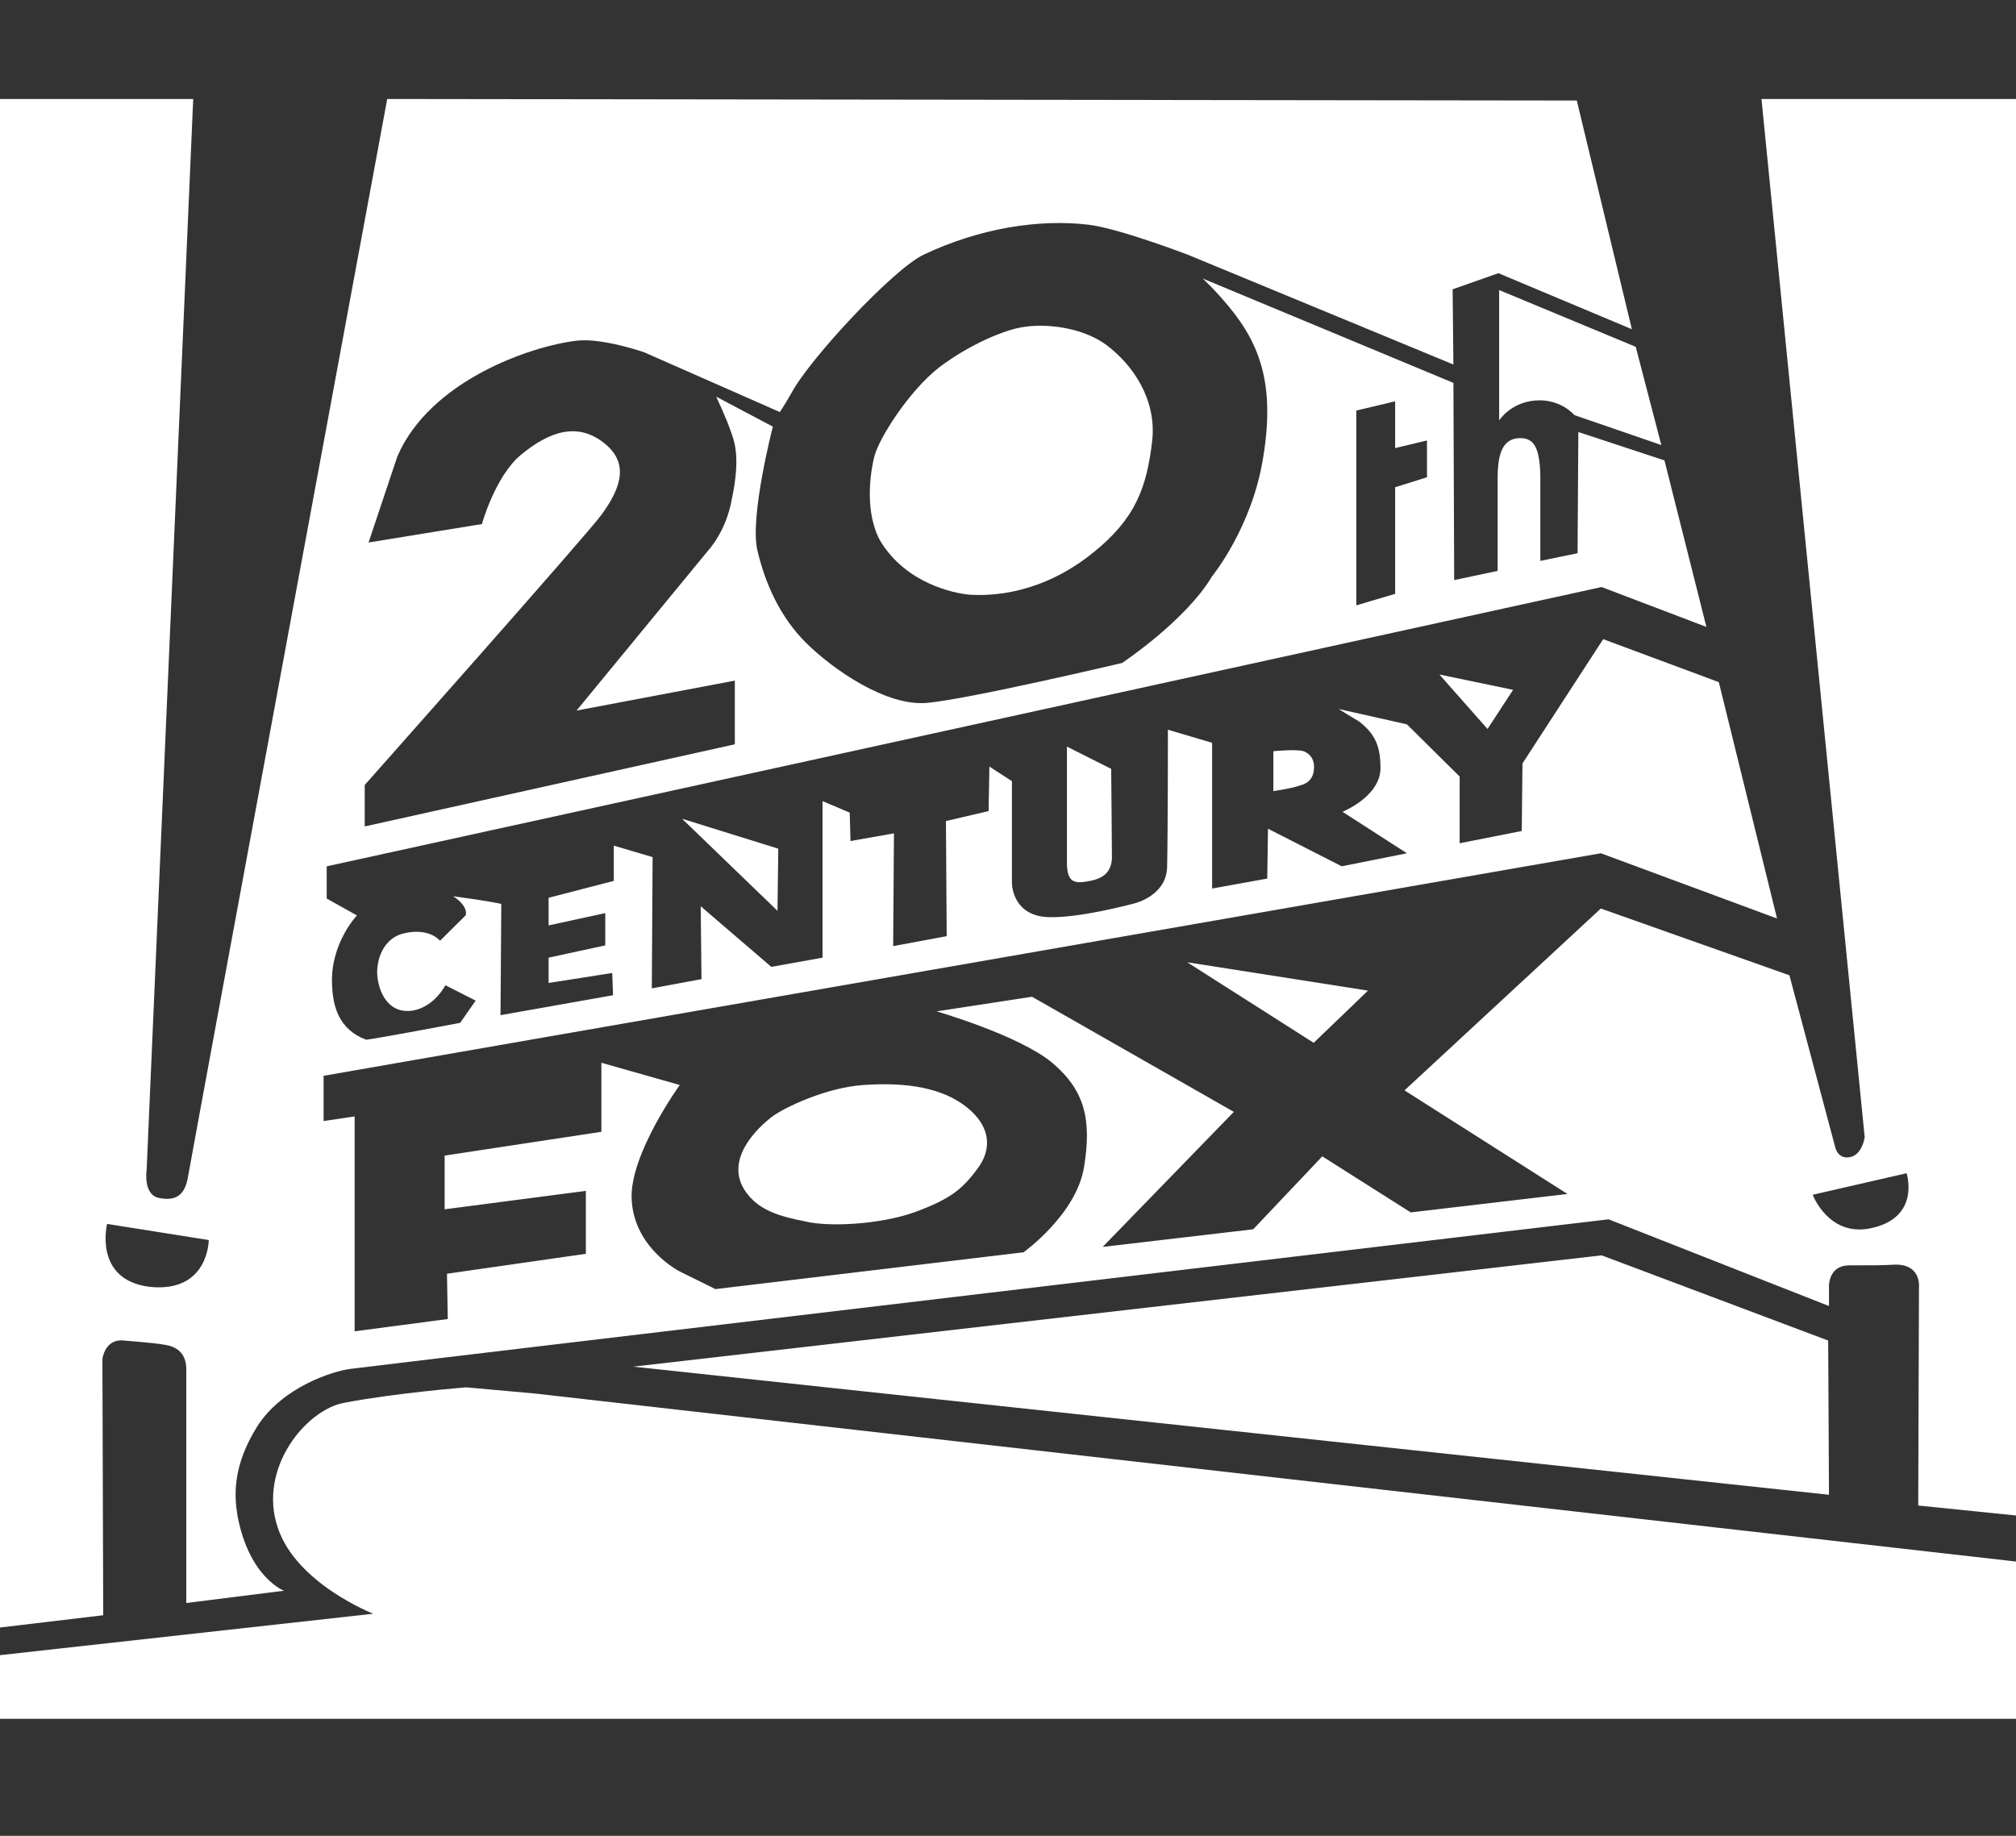
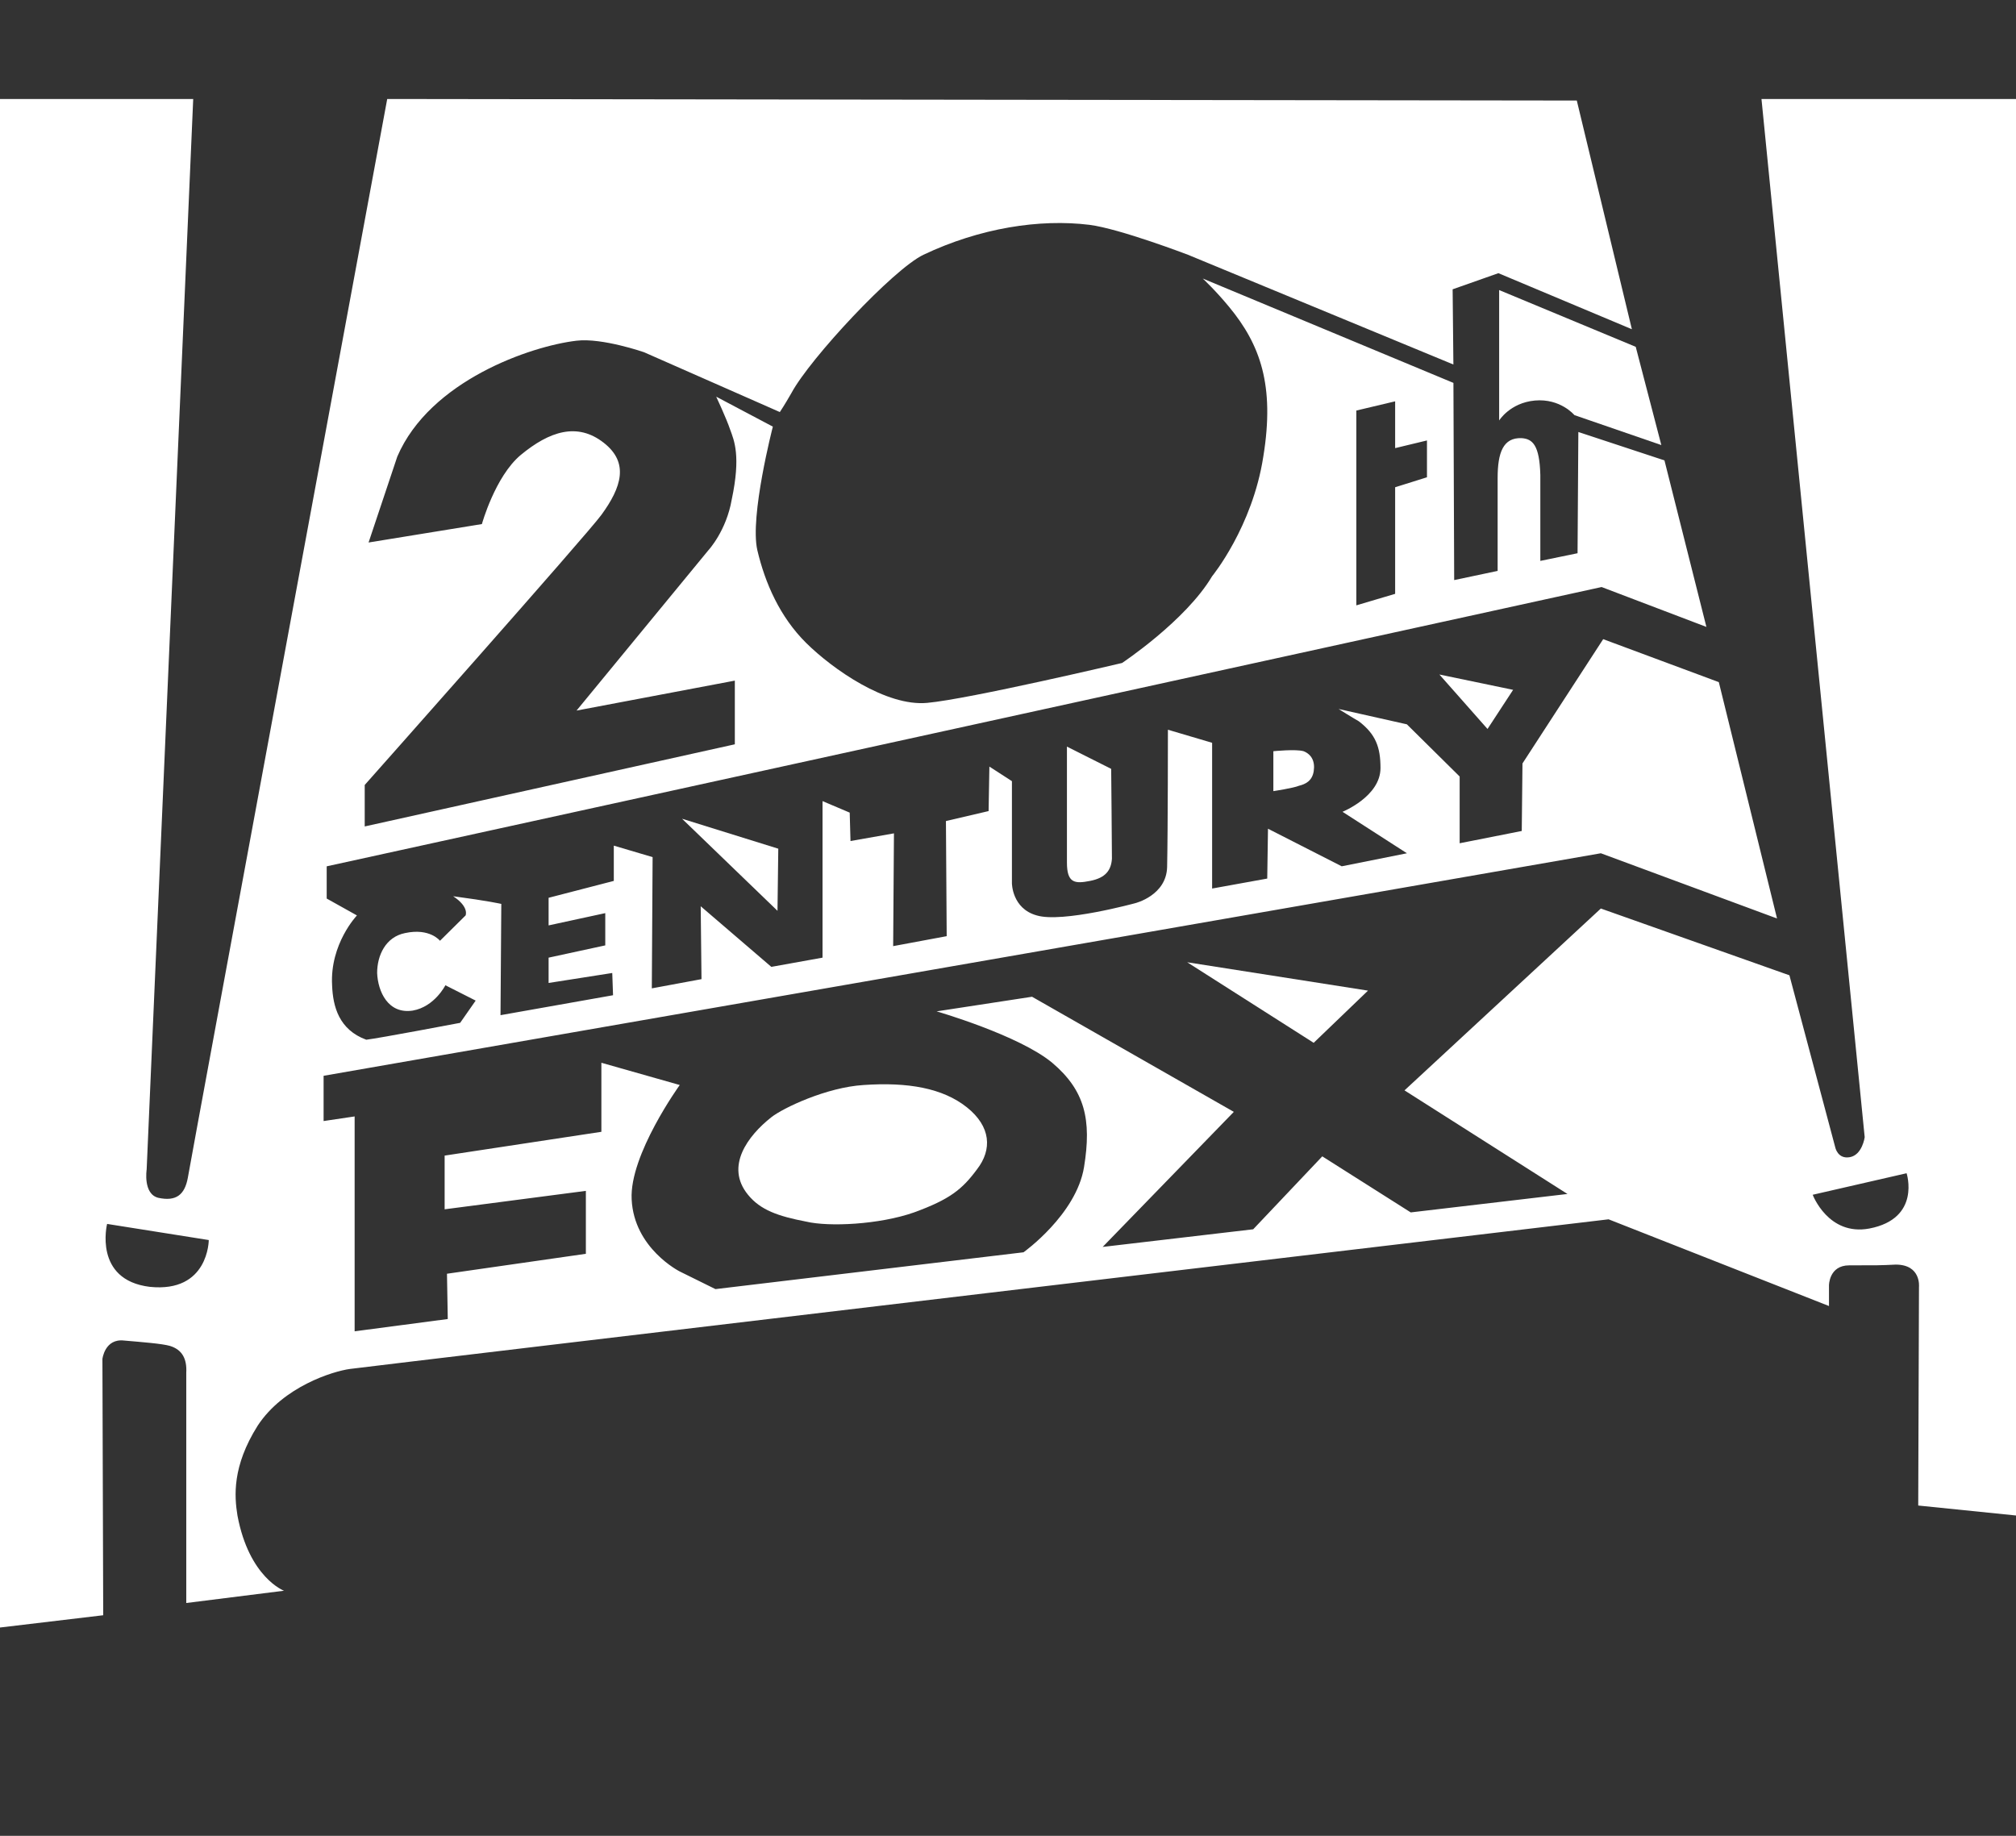
<svg xmlns="http://www.w3.org/2000/svg" width="56" height="51" viewBox="0 0 56 51" fill="none">
  <rect x="0" y="0" width="56" height="51" fill="#333333" stroke="none" />
-   <path fill-rule="evenodd" clip-rule="evenodd" d="M28.453 9.081C28.992 8.996 30.005 9.06 30.716 9.571C31.492 10.146 32.117 11.106 32.009 12.214C31.858 13.557 31.535 14.41 30.371 15.348C28.949 16.499 27.569 16.563 26.922 16.52C26.47 16.477 25.177 16.201 24.465 15.049C24.013 14.261 24.164 13.152 24.293 12.662C24.422 12.172 25.241 10.871 26.082 10.21C26.922 9.571 27.935 9.145 28.453 9.081ZM0 47.75V45.981L10.368 44.83C10.368 44.83 8.234 43.998 7.717 42.442C7.157 40.8 8.493 39.159 9.571 38.968C11.036 38.69 12.955 38.541 12.955 38.541L14.852 38.712L56 43.38V47.75H0ZM17.589 37.966L44.489 34.874L50.783 37.241L50.805 41.525L17.589 37.966Z" fill="white" />
  <path fill-rule="evenodd" clip-rule="evenodd" d="M56 2.75H48.93L51.797 31.592C51.797 31.592 51.732 32.082 51.387 32.146C51.043 32.21 50.978 31.869 50.978 31.869L49.706 27.094L44.468 25.239L39.014 30.291L43.541 33.169L39.187 33.681L36.73 32.124L34.811 34.15L30.63 34.64L34.273 30.888L28.668 27.69L26.017 28.096C26.017 28.096 28.302 28.756 29.228 29.524C30.134 30.291 30.328 31.101 30.112 32.423C29.896 33.744 28.431 34.789 28.431 34.789L19.874 35.812L18.882 35.322C18.882 35.322 17.61 34.683 17.546 33.318C17.481 32.081 18.882 30.142 18.882 30.142L16.705 29.524V31.442L12.351 32.103V33.595L16.274 33.083V34.831L12.416 35.385L12.438 36.643L9.851 36.984V31.015L8.989 31.143V29.886L44.468 23.704L49.362 25.516L47.745 18.95L44.533 17.756L42.291 21.209L42.271 23.085L40.546 23.426V21.572L39.08 20.122L37.183 19.696C37.183 19.696 37.593 19.952 37.744 20.037C38.218 20.399 38.347 20.761 38.347 21.337C38.347 22.126 37.292 22.552 37.292 22.552L39.081 23.704L37.27 24.066L35.222 23.022L35.201 24.407L33.67 24.684V20.635L32.442 20.272C32.442 20.272 32.442 23.065 32.42 24.088C32.399 24.877 31.536 25.09 31.536 25.09C31.536 25.09 29.51 25.645 28.799 25.431C28.109 25.24 28.109 24.536 28.109 24.536V21.701L27.483 21.296L27.461 22.532L26.276 22.809L26.297 26.007L24.81 26.284L24.832 23.151L23.625 23.364L23.603 22.575L22.848 22.255V26.604L21.426 26.86L19.464 25.176L19.486 27.201L18.106 27.457L18.128 23.811L17.05 23.492V24.472L15.239 24.941V25.708L16.813 25.367V26.263L15.239 26.604V27.307L17.007 27.03L17.029 27.648L13.903 28.202L13.925 25.111C13.925 25.111 13.558 25.026 12.588 24.898C13.041 25.197 12.933 25.431 12.933 25.431L12.222 26.135C12.222 26.135 11.941 25.772 11.252 25.921C10.713 26.028 10.476 26.54 10.476 27.03C10.497 27.541 10.777 28.181 11.467 28.074C12.071 27.968 12.372 27.371 12.372 27.371L13.213 27.797L12.782 28.415C12.782 28.415 10.54 28.841 10.174 28.884C9.419 28.607 9.247 27.968 9.225 27.371C9.161 26.22 9.915 25.431 9.915 25.431L9.075 24.962V24.067L44.489 16.308L47.4 17.416L46.235 12.79L43.843 12.001L43.821 15.369L42.787 15.582V13.195C42.765 12.364 42.571 12.193 42.269 12.172C41.752 12.15 41.601 12.577 41.601 13.28V15.86L40.394 16.115L40.373 10.637L33.41 7.738C33.41 7.738 33.755 8.057 34.143 8.527C35.005 9.571 35.415 10.701 35.092 12.683C34.79 14.644 33.669 16.009 33.669 16.009C32.936 17.245 31.168 18.418 31.168 18.418C31.168 18.418 26.922 19.42 25.758 19.526C24.616 19.633 23.128 18.588 22.395 17.863C21.663 17.138 21.253 16.201 21.037 15.284C20.822 14.346 21.468 11.852 21.468 11.852L19.895 11.02C19.895 11.02 20.175 11.617 20.283 11.937C20.391 12.235 20.584 12.662 20.326 13.877C20.175 14.751 19.679 15.284 19.679 15.284L16.015 19.74L20.412 18.908V20.677L10.131 22.959V21.807C10.131 21.807 16.339 14.815 16.705 14.304C17.265 13.536 17.481 12.854 16.77 12.3C16.037 11.725 15.261 11.98 14.463 12.641C13.752 13.238 13.386 14.559 13.386 14.559L10.238 15.071L11.036 12.684C11.941 10.574 14.743 9.614 16.015 9.465C16.726 9.38 17.89 9.785 17.89 9.785L21.662 11.447C21.662 11.447 21.792 11.256 21.986 10.915C22.503 9.955 24.809 7.482 25.65 7.078C27.224 6.331 28.883 6.076 30.263 6.246C31.104 6.353 33 7.078 33 7.078L40.372 10.126L40.351 8.037L41.622 7.589L45.33 9.146L43.8 2.793L10.756 2.75C10.756 2.75 5.324 32.082 5.217 32.722C5.13 33.191 4.893 33.383 4.398 33.276C3.967 33.17 4.074 32.487 4.074 32.487L5.367 2.75H0V45.213L2.867 44.872L2.845 37.753C2.845 37.753 2.91 37.177 3.449 37.241C3.945 37.284 4.505 37.327 4.721 37.39C5.065 37.496 5.195 37.753 5.174 38.136V44.532L7.889 44.191C7.889 44.191 6.919 43.828 6.596 42.101C6.51 41.569 6.445 40.737 7.157 39.607C7.868 38.52 9.247 38.094 9.721 38.03C10.174 37.966 44.683 33.873 44.683 33.873L50.805 36.282V35.706C50.805 35.706 50.805 35.152 51.366 35.152C52.163 35.152 52.228 35.152 52.659 35.131C53.37 35.131 53.305 35.749 53.305 35.749L53.284 41.824L56 42.101L56 2.75ZM4.16 35.749C2.587 35.557 2.975 34.001 2.975 34.001L5.799 34.449C5.799 34.448 5.799 35.919 4.16 35.749ZM51.926 34.129C50.784 34.342 50.353 33.191 50.353 33.191L52.961 32.593C52.961 32.594 53.37 33.852 51.926 34.129ZM39.638 12.236L38.754 12.449V11.149L37.676 11.405V16.817L38.754 16.497V13.536C39.099 13.43 39.638 13.259 39.638 13.259V12.236Z" fill="white" />
  <path fill-rule="evenodd" clip-rule="evenodd" d="M29.637 20.741L30.866 21.359C30.866 21.359 30.887 23.534 30.887 23.853C30.866 24.173 30.715 24.386 30.284 24.471C29.853 24.557 29.637 24.535 29.637 23.96V20.741ZM35.371 20.869C35.371 20.869 35.996 20.805 36.211 20.869C36.427 20.955 36.535 21.147 36.492 21.424C36.449 21.701 36.255 21.786 36.082 21.829C35.932 21.893 35.371 21.978 35.371 21.978V20.869H35.371ZM39.983 18.738L42.031 19.164L41.32 20.251L39.983 18.738ZM18.946 22.745L21.619 23.577L21.597 25.303L18.946 22.745ZM21.425 31.038C21.748 30.782 22.955 30.206 23.99 30.142C25.218 30.057 26.188 30.228 26.857 30.761C27.525 31.294 27.568 31.933 27.137 32.487C26.727 33.042 26.382 33.319 25.391 33.681C24.421 34.022 23.02 34.086 22.395 33.937C21.619 33.788 21.123 33.617 20.778 33.191C20.131 32.402 20.778 31.549 21.425 31.038ZM32.978 26.732L38 27.52L36.491 28.97L32.978 26.732ZM46.148 12.364L45.437 9.635L41.643 8.058V11.681C41.643 11.681 41.945 11.191 42.634 11.127C43.346 11.063 43.734 11.532 43.734 11.532L46.148 12.364Z" fill="white" />
</svg>